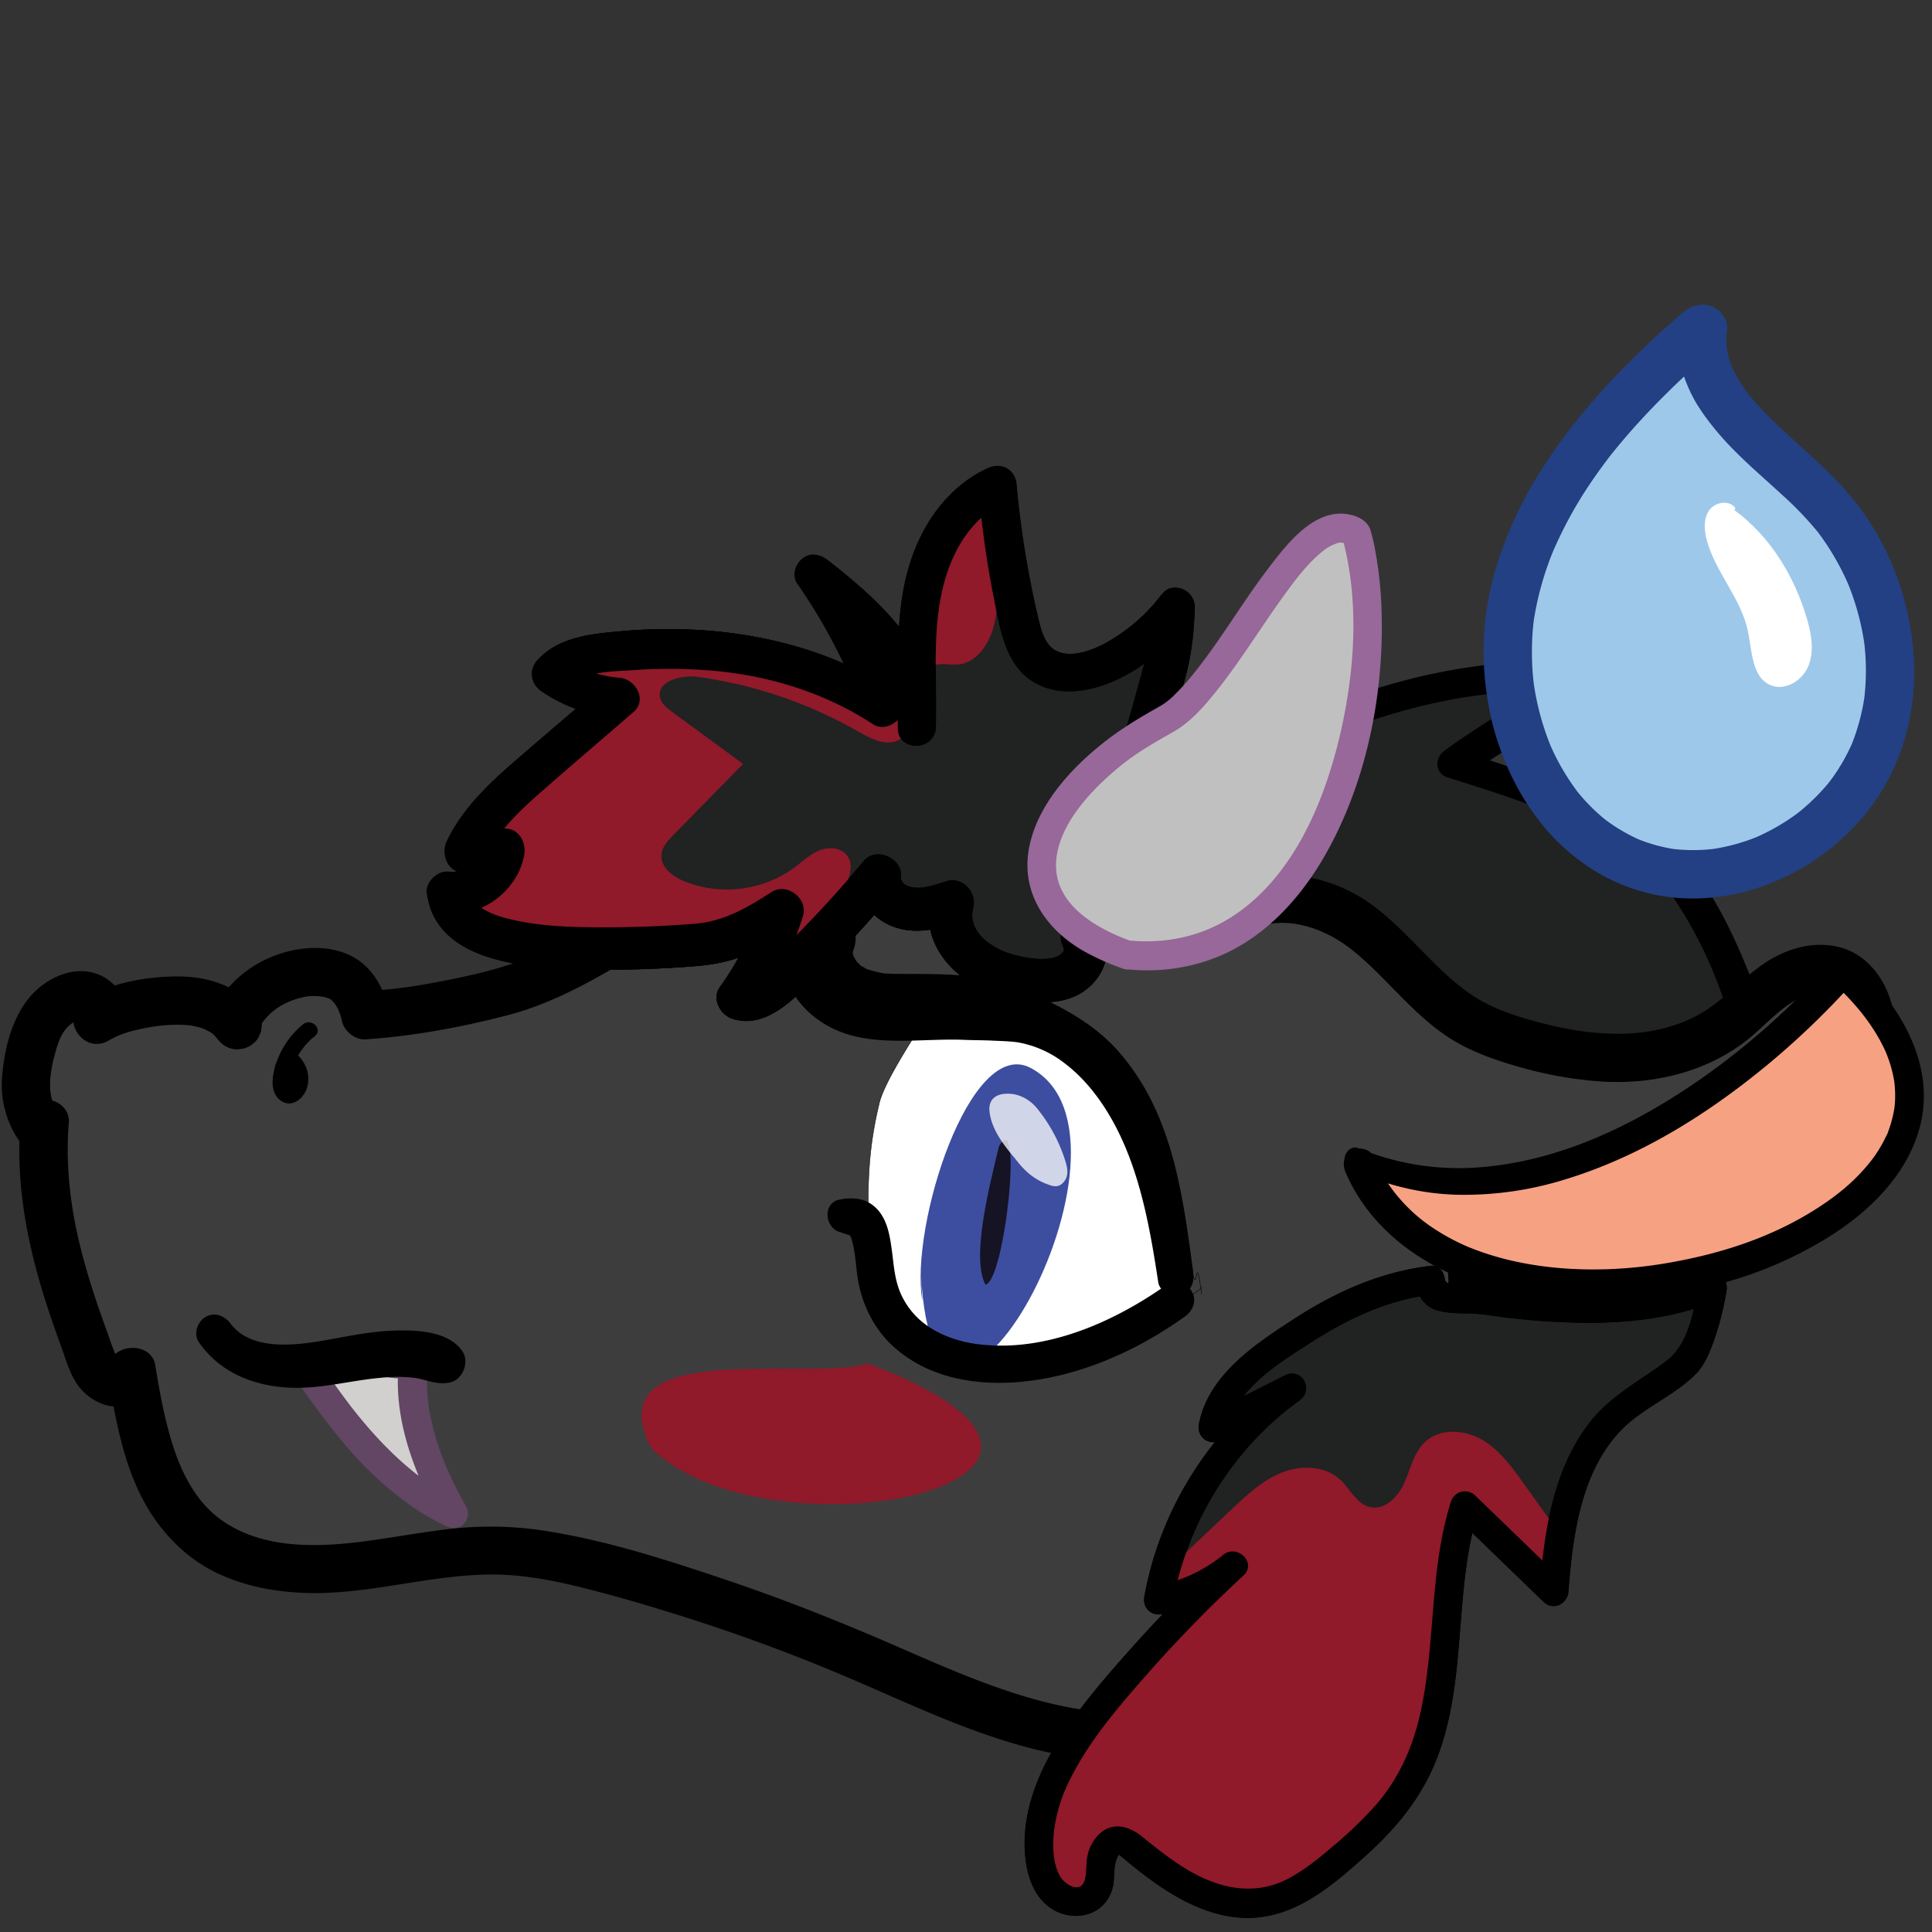
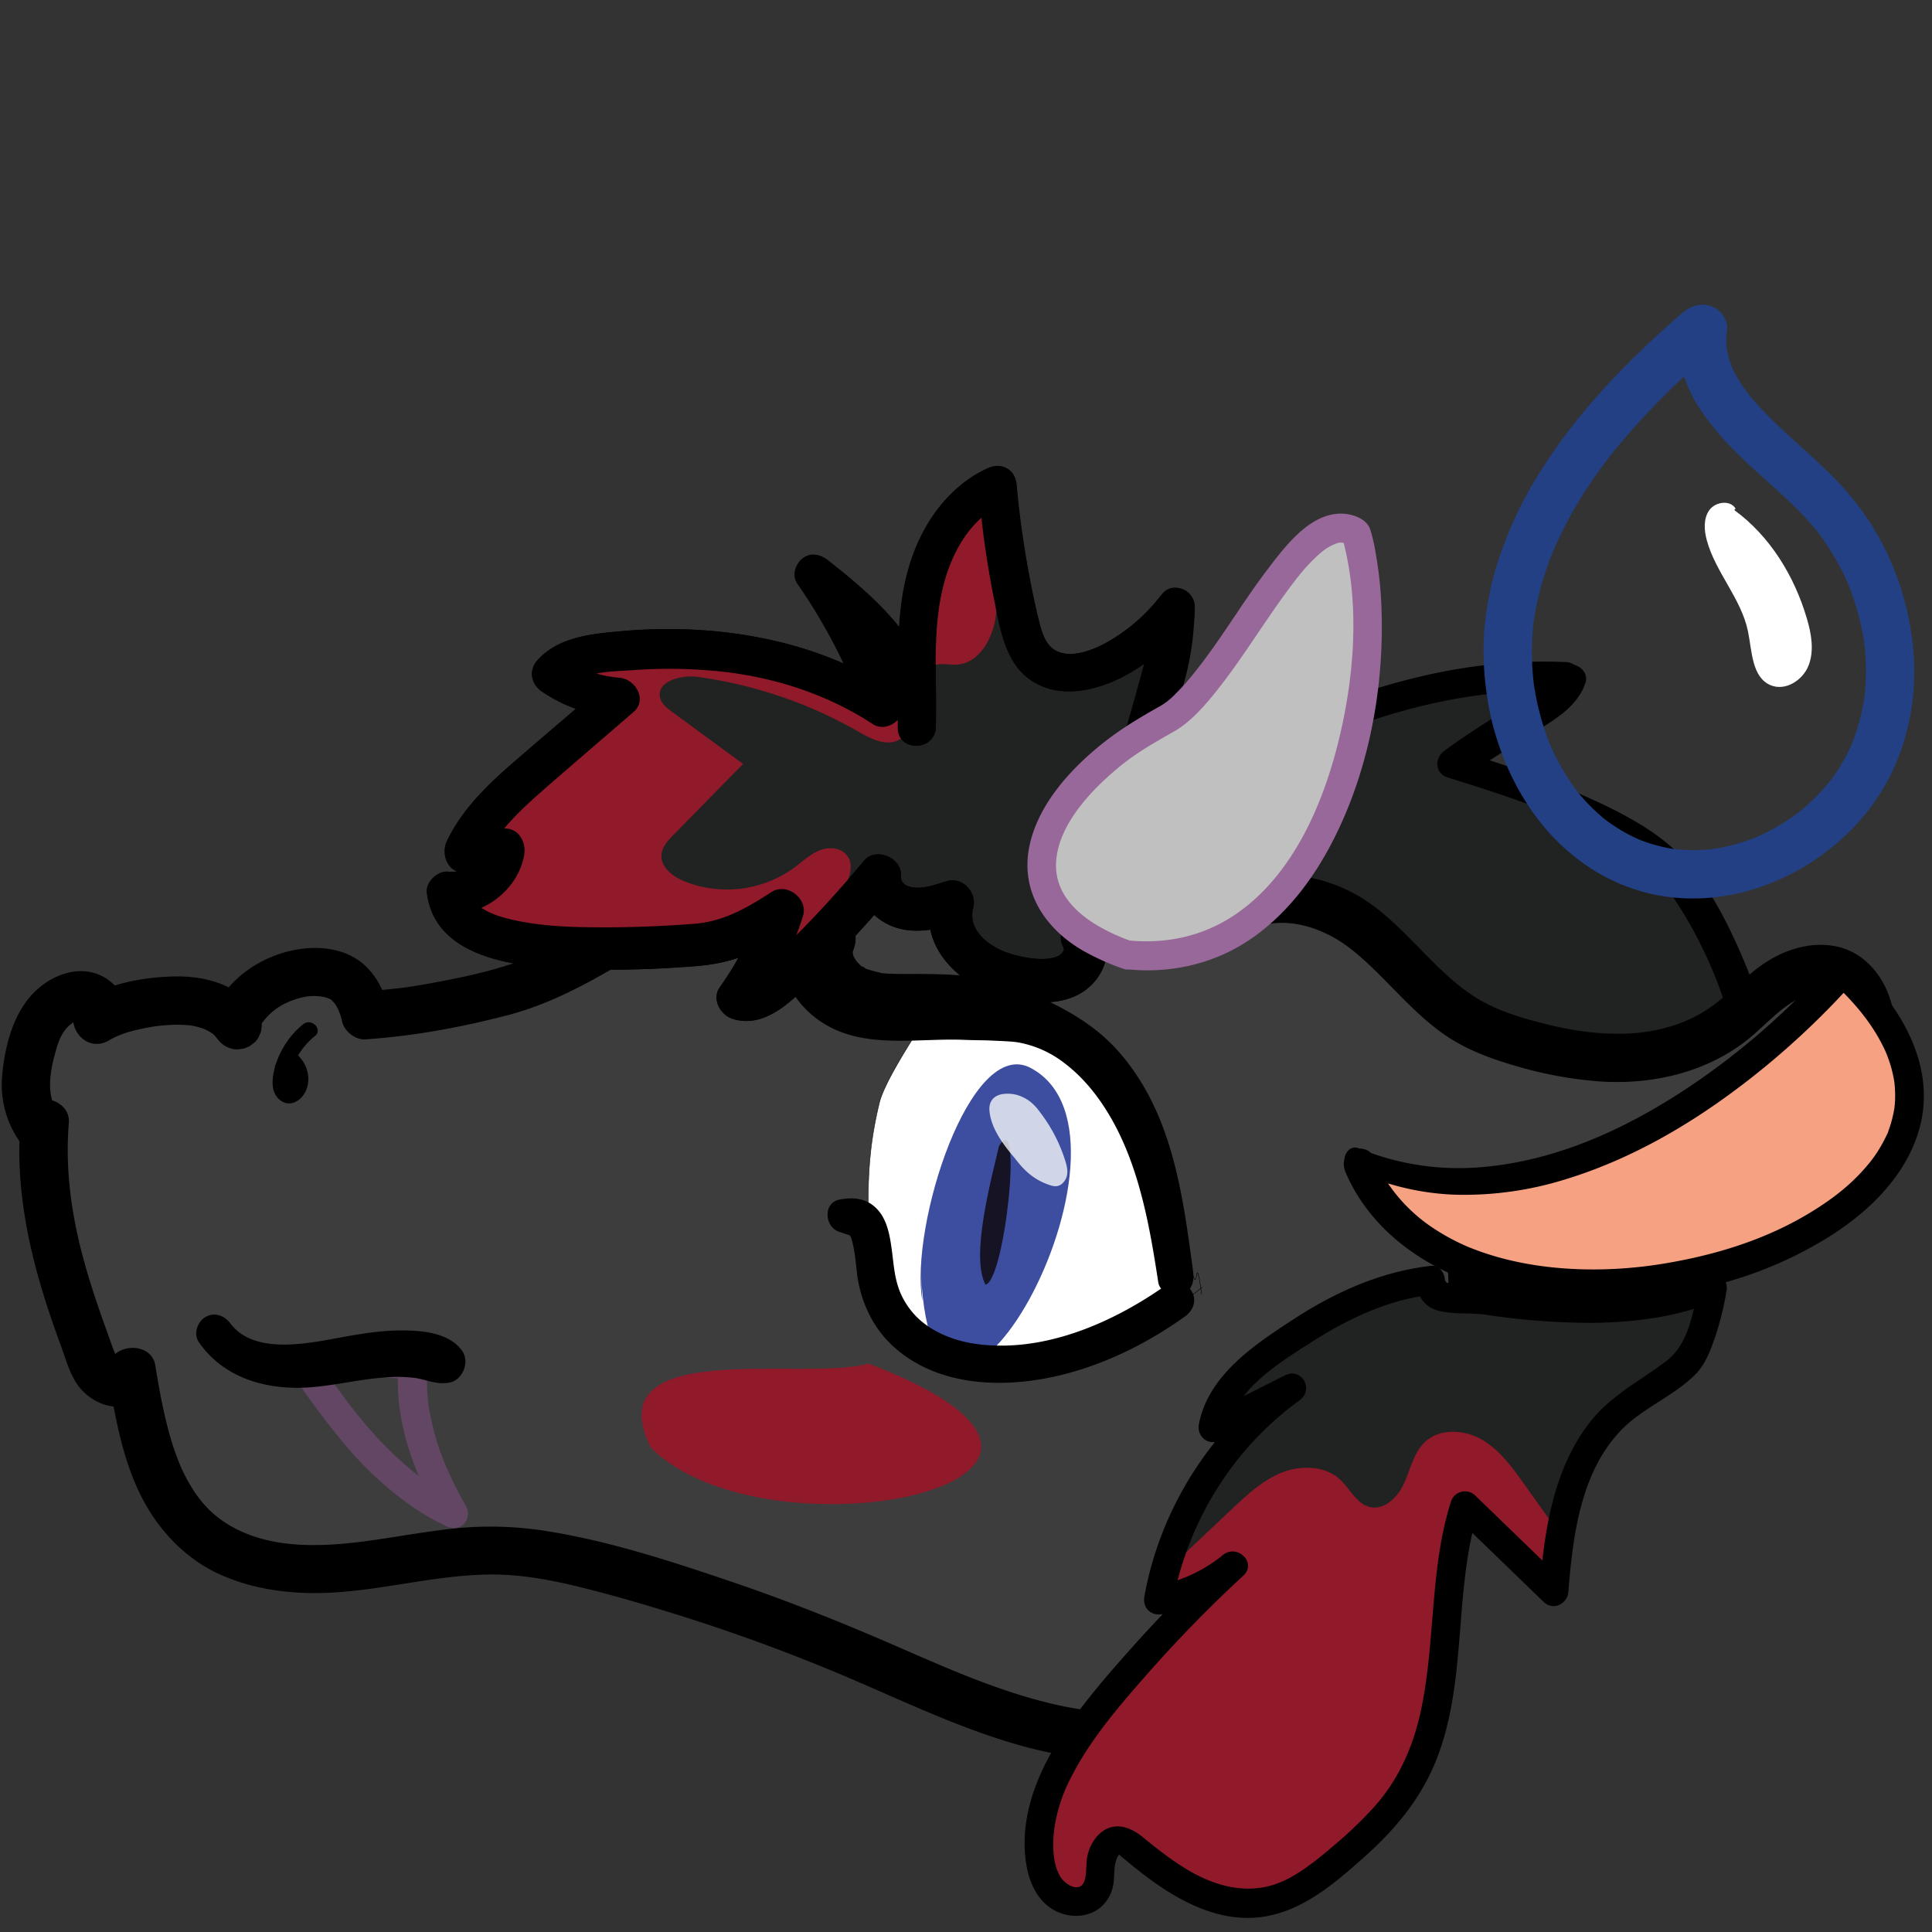
<svg xmlns="http://www.w3.org/2000/svg" viewBox="0 0 1000 1000">
  <rect x="0" y="0" width="1000" height="1000" fill="#333333" stroke="none" />
  <defs>
    <style>.cls-1,.cls-2{fill:none;}.cls-10,.cls-11,.cls-2{stroke:#000;stroke-miterlimit:10;}.cls-10,.cls-2{stroke-width:0.25px;}.cls-3{fill:#212222;}.cls-4{fill:#3d3d3d;}.cls-5{clip-path:url(#clip-path);}.cls-6{fill:#90192a;}.cls-7{fill:#f7a183;}.cls-8{clip-path:url(#clip-path-2);}.cls-9{clip-path:url(#clip-path-3);}.cls-10,.cls-11,.cls-15,.cls-23{fill:#fff;}.cls-11{stroke-width:5px;}.cls-12{fill:#3d4ea0;}.cls-13{opacity:0.82;}.cls-14{fill:#0c0609;}.cls-15{opacity:0.76;}.cls-16{fill:#d1d0cf;}.cls-17{fill:#624663;}.cls-18{clip-path:url(#clip-path-4);}.cls-19{fill:#c1c0c0;}.cls-20{fill:#976899;}.cls-21{fill:#9ec8ea;}.cls-22{fill:#224083;}.cls-24{clip-path:url(#clip-path-5);}</style>
    <clipPath id="clip-path">
      <path class="cls-1" d="M822.08,677.2a362,362,0,0,1-57.19-4.84c-6.07-.24-12.14-.63-18.2-1.22a5,5,0,0,1-4.26-3,4.6,4.6,0,0,1-1.87-5.39C709.13,666.17,682.1,682,655,702.08c-12.63,9.34-24.61,21.52-27.27,37l41.06-20.67A173.31,173.31,0,0,0,599.6,828.26a82.09,82.09,0,0,0,38.72-18.12A680.67,680.67,0,0,0,572,880.54c-19,23.37-37.42,51.21-33.81,81.13.86,7.18,3.29,14.64,8.93,19.18s15.08,4.75,19.39-1.06c3.31-4.47,2.67-10.58,3.35-16.1s4.49-11.86,10-11.13c2.39.32,4.37,1.94,6.21,3.49C605.55,972.39,629,988.92,654,984.64c15-2.56,27.7-12.31,39.33-22.15,13.14-11.13,26-23,35-37.67,26.09-42.53,14.46-98.06,29.81-145.53l46.12,44.57c2.6-33.71,8.38-70.48,33.65-92.94,10.41-9.25,23.36-15.25,33.83-24.43,6.16-5.41,11.87-23.69,14.66-40.52C866.35,674.62,843.78,677.13,822.08,677.2Z" />
    </clipPath>
    <clipPath id="clip-path-2">
      <path class="cls-2" d="M622,669.9c-3.88-28-1.39,9.54-6.38-19s-10.64-52.33-20.59-77C589.59,560.36,561,529.43,553.59,527A203.64,203.64,0,0,0,514,518.34c-13.72-1.57-29.06-.71-39,15.2-4.68,7.53-17.41,27.25-19.85,37.3-6.5,26.75-6,45.38-5.64,74,.44,33.77,71.12,104.68,172.84,21.35" />
    </clipPath>
    <clipPath id="clip-path-3">
      <path class="cls-1" d="M452,665.69C404.64,390,668.33,527,596,726.81c-45.42,44.86-164.6,0-179.4-90" />
    </clipPath>
    <clipPath id="clip-path-4">
      <path class="cls-1" d="M601.47,361.46a139.36,139.36,0,0,0,7.14-47.38,99.44,99.44,0,0,1-32,27.51c-12.42,6.72-29.27,10.14-39.61.53-5.71-5.29-7.92-13.27-9.69-20.85a481.94,481.94,0,0,1-11.06-70.46c-21.59,9.21-34.24,32.41-38.67,55.46s-2.26,46.78-3.09,70.23c.94-16.59-6.26-32.82-16.54-45.87s-23.53-23.4-36.64-33.61A290.45,290.45,0,0,1,457,366c-41.68-27.66-94.58-34.1-144.23-28.07-9.95,1.21-20.71,3.35-27.19,11a67.54,67.54,0,0,0,35,12.27l-43,37c-14.39,12.37-29.22,25.31-37.1,42.59q10.22-.9,20.45-1.16c-2,13.39-15.63,23.94-29.08,22.43,1.33,14.51,17.88,22,32.18,24.81,28.82,5.63,58.5,4.16,87.82,2.66,7.33-.37,14.71-.75,21.81-2.58C385,484,395,477.58,404.84,471.22a161.17,161.17,0,0,1-22.66,45.35c7.11,2.85,14.64-2.59,20.27-7.78a568.26,568.26,0,0,0,52.63-55.42c-1.1,7.95,6.25,15.07,14.11,16.69s15.94-.75,23.62-3.11c-3.05,10.36,1.95,21.89,10.19,28.87s19.14,10,29.87,11.25c7.33.83,15.23.76,21.49-3.15s9.87-12.81,5.85-19" />
    </clipPath>
    <clipPath id="clip-path-5">
      <path class="cls-1" d="M825-338.13A362,362,0,0,1,767.8-343c-6.07-.24-12.14-.63-18.2-1.22a5,5,0,0,1-4.26-3,4.61,4.61,0,0,1-1.87-5.4C712-349.16,685-333.29,657.93-313.25c-12.63,9.34-24.61,21.52-27.26,37l41.05-20.66a173.26,173.26,0,0,0-69.21,109.85,82.2,82.2,0,0,0,38.72-18.13A680.77,680.77,0,0,0,575-134.78c-19,23.36-37.42,51.2-33.81,81.12.86,7.18,3.29,14.64,8.93,19.18s15.08,4.75,19.39-1.06c3.31-4.47,2.67-10.58,3.36-16.1s4.48-11.86,10-11.13c2.39.32,4.37,2,6.21,3.5,19.44,16.33,42.88,32.86,67.91,28.59,15-2.57,27.7-12.32,39.33-22.16,13.14-11.12,26-23,35-37.67,26.09-42.53,14.46-98,29.81-145.53l46.13,44.57c2.59-33.71,8.37-70.48,33.64-92.94,10.41-9.25,23.37-15.25,33.83-24.43,6.16-5.4,11.88-23.69,14.66-40.52C869.26-340.71,846.69-338.19,825-338.13Z" />
    </clipPath>
  </defs>
  <g id="sweatdrop">
    <path class="cls-3" d="M749,638.06c48.19,5.88,95.76-5,143-14.17l1.61-4.45C940.5,572.92,884.75,462.6,858.83,443c-30.66-23.19-68.14-35.1-104.82-46.6,34.23-25.52,54.68-30.29,59.37-44.88-139.1-6.77-258.86,109.3-295.46,120.35L744.61,640.7A3.84,3.84,0,0,1,749,638.06Z" />
    <path d="M749,645.56c43.64,5.13,87.15-3,129.84-11.46,4.83-1,10.5-1.28,15.11-3,3.84-1.41,5.21-4.66,6.34-8.28,1-3.15-2.16,2.28.06.38a23.87,23.87,0,0,0,2.75-3.18A69,69,0,0,0,909,611.7c6.39-11,9.31-23.56,10.08-36.15,1.68-27.25-6.39-54.79-17-79.6-8.34-19.49-19-40.69-34.67-55.46-13.47-12.75-31.78-21.64-48.6-29-20.4-8.91-41.58-15.71-62.79-22.37l1.79,13.71c13.52-10,27.93-18.41,42.12-27.38,8.77-5.55,17.21-11.79,20.69-22,1.65-4.83-2.65-9.28-7.23-9.49-52.84-2.4-104.48,12.38-151.93,34.69-39.09,18.38-74.91,42.23-110.86,66-6.75,4.46-13.52,8.91-20.49,13-2.75,1.62-5.54,3.18-8.4,4.59-.66.33-1.33.64-2,1s-1.76.74-.34.17c-1.13.45-2.27.88-3.44,1.24-6.62,2.05-6.86,9.93-1.79,13.71l77,57.37,121.72,90.67,27.93,20.8c3.07,2.28,8.67.68,10.27-2.69L749,645.56c9.65,0,9.67-15,0-15-4.62,0-8.87,2.05-10.91,6.35l10.27-2.69-77-57.38L549.64,486.18l-27.93-20.81-1.79,13.71c11.32-3.51,21.61-10.63,31.45-17,15.3-9.93,30.35-20.24,45.73-30.05,40.31-25.73,82.86-48.8,129-62.07,28.39-8.16,57.69-12.28,87.25-10.94l-7.23-9.49c-.73,2.13-2.56,4.59-5.55,7.2a89,89,0,0,1-11,7.52c-13.37,8.23-26.72,16.31-39.35,25.67-5.11,3.78-4.77,11.65,1.79,13.71,27.29,8.56,54.84,17.17,80,31a195.53,195.53,0,0,1,17.46,10.79c1.41,1,2.8,2,4.19,3l1.37,1q-1.21-.94-.24-.15c1.09.93,2.14,1.89,3.14,2.9a89.71,89.71,0,0,1,11.86,15,221,221,0,0,1,23.79,47.86c6.53,18.25,11.2,37.62,10.63,57.12-.27,9.3-1.83,18.87-5.79,27.35a49.26,49.26,0,0,1-7.24,11.49c-1.87,2.17-3.81,3.83-4.88,6.58-.55,1.41-1,2.85-1.54,4.27l5.24-5.24c-46.47,9.08-93.37,19.49-141,13.9-4-.48-7.5,3.78-7.5,7.5C741.54,642.51,745,645.08,749,645.56Z" />
    <path class="cls-3" d="M746.29,636.82c48.2,5.89,95.76-5,143-14.16l1.61-4.46c46.89-46.51-8.86-156.84-34.78-176.45-30.66-23.19-68.14-35.1-104.82-46.61,34.23-25.51,54.68-30.28,59.37-44.87C671.53,343.5,551.78,459.56,515.18,470.62L741.87,639.46A3.84,3.84,0,0,1,746.29,636.82Z" />
    <path d="M746.29,644.32c43.64,5.13,87.15-3,129.84-11.45,4.83-1,10.51-1.28,15.12-3,3.84-1.41,5.21-4.67,6.34-8.28,1-3.16-2.16,2.28.06.37a23.17,23.17,0,0,0,2.75-3.17,69,69,0,0,0,5.85-8.34c6.39-11,9.3-23.56,10.08-36.15,1.68-27.25-6.4-54.79-17-79.6-8.33-19.5-19-40.69-34.66-55.47-13.47-12.74-31.78-21.63-48.6-29-20.4-8.91-41.58-15.7-62.79-22.36l1.79,13.71c13.52-10,27.92-18.41,42.11-27.39,8.78-5.55,17.22-11.78,20.7-22,1.65-4.83-2.65-9.28-7.23-9.49-52.84-2.4-104.48,12.38-151.93,34.69-39.09,18.38-74.92,42.23-110.86,66-6.75,4.46-13.52,8.9-20.49,13-2.75,1.61-5.54,3.18-8.4,4.59-.66.33-1.33.63-2,1s-1.75.74-.33.17c-1.14.46-2.28.88-3.44,1.25-6.62,2.05-6.86,9.93-1.79,13.7l77,57.38,121.72,90.66,27.93,20.81c3.06,2.28,8.67.68,10.26-2.69l-2.05,1.07c9.66,0,9.67-15,0-15-4.62,0-8.86,2-10.9,6.36L745.65,633l-77-57.38L546.9,485,519,464.14l-1.8,13.71c11.32-3.51,21.62-10.63,31.46-17,15.3-9.93,30.34-20.24,45.72-30.06,40.32-25.72,82.87-48.79,129-62.06,28.4-8.17,57.7-12.29,87.26-10.94l-7.23-9.5c-.73,2.14-2.57,4.59-5.56,7.2a88.12,88.12,0,0,1-11,7.53c-13.37,8.23-26.72,16.31-39.35,25.67-5.11,3.78-4.77,11.65,1.79,13.71,27.28,8.56,54.84,17.17,80,31a198.13,198.13,0,0,1,17.47,10.8c1.41,1,2.8,2,4.18,3l1.38,1c-.81-.63-.89-.68-.24-.16,1.08.94,2.13,1.9,3.14,2.91a90.16,90.16,0,0,1,11.85,15,221.18,221.18,0,0,1,23.8,47.85c6.52,18.26,11.2,37.63,10.63,57.13-.27,9.3-1.83,18.86-5.79,27.35a49.53,49.53,0,0,1-7.24,11.48c-1.88,2.18-3.81,3.84-4.88,6.59-.55,1.41-1,2.84-1.54,4.26l5.23-5.24c-46.46,9.08-93.37,19.5-141,13.9-4-.47-7.5,3.79-7.5,7.5C738.79,641.27,742.25,643.85,746.29,644.32Z" />
    <path class="cls-4" d="M967.15,523.48c-1.8-7.91-6.41-15.5-13.59-19.3-10.24-5.42-23.13-2-32.83,4.38s-17.44,15.28-26.8,22.12c-14.77,10.8-33.16,16-51.45,16.78s-36.54-2.58-54.13-7.63c-10.19-2.92-20.3-6.45-29.41-11.87-24.33-14.5-39.62-41.32-64.51-54.82-13.36-7.24-29.37-10.15-44-6.26a48.08,48.08,0,0,0-20.51,11.46c-31.46-11.59-64.67-18.13-97.74-24-46.5-8.28-94.69-15.36-140.54-4.07-46.86,11.54-84,50.72-130.76,62.86-34.23,8.9-52.22,11.11-71.66,12.4a.65.65,0,0,0,0-.13c-1.91-7.51-5.38-15.24-12.1-19.09a25.78,25.78,0,0,0-10.27-2.94c-18.38-1.82-37.35,8.87-45.32,25.53-11.93-13.72-34.2-12.1-52.44-8.22-6.61,1.41-13.25,3.54-19,7.07l2.44-4.84c-.75-4-4.61-7-8.67-7.6s-8.18.78-11.71,2.87a30.11,30.11,0,0,0-9.71,9.28c-2.82,4.28-4.49,9.2-5.86,14.13-2,7.3-3.46,14.86-3,22.42s2.81,15.19,7.72,21l1.87-3.7c-3.81,44.23,10.45,85.81,25.4,125.1A15.56,15.56,0,0,0,58,715.22c4.2,1.39,9.83-.88,10.3-5.28C73.38,741,80.08,775,104.61,794.8c20.53,16.55,49.07,19,75.32,16.49s52.17-9.37,78.53-8.72c19.31.47,38.28,5,56.92,10a976.45,976.45,0,0,1,130,45c45.84,19.58,92.47,43.16,142.29,41.41S684.22,869,714.74,829.62s45.94-89,50.44-138.6l-2.7,1c.25-12.5.08-25.15-.75-37.74,32.72,5.78,65.77,13.91,97.88,6.43,23.84-5.55,44.9-19.31,64.43-34.06,7.75-5.86,15.45-12,21.4-19.68s10-16.74,13.28-26a183.72,183.72,0,0,0,8.34-33.31C968.28,539.66,969,531.4,967.15,523.48ZM122.3,529.91l.69.76h-.09C122.71,530.42,122.5,530.17,122.3,529.91Z" />
    <path d="M979.2,520.16c-3.47-13.9-13.37-26.75-27.87-30.09s-29.37,1.88-41,10.57c-10.54,7.89-19.31,18-30.89,24.44-10.8,6-23.36,9.1-35.39,9.8-14.76.86-29.29-1.18-43.58-4.73C787.88,527,775.14,523.32,764,516.4c-19.61-12.16-34.22-33.58-53.46-47.77-26.69-19.69-64.11-22.35-89.51.87l12.16-3.21c-31.62-11.55-64.68-18.14-97.74-24-34.14-6.08-68.9-11.69-103.69-10.12-16.76.76-33.88,2.94-50,7.83-13.88,4.22-27.12,10.55-39.77,17.59-23.9,13.31-47.36,30.57-72.45,39.7-15.16,5.52-31.41,8.86-47.25,11.76q-4.86.9-9.74,1.63c-.77.12-4.94.69-2.34.35-1.45.19-2.91.37-4.36.53-5.56.64-11.14,1.1-16.72,1.47l12.05,9.18C199,513,194.41,503.86,186.84,498c-8.31-6.46-19.45-8.17-29.73-7-19.49,2.25-37.59,13.78-46.46,31.56L130.28,520c-10.18-11.17-25.52-14.91-40.16-14.59-15.62.34-32.82,3.47-46.38,11.49L60.84,534c1.74-3.46,4.14-7.17,4.14-11.15,0-7.54-5.76-14.43-12.21-17.65-13.35-6.66-29.18.74-37.9,11.53S2.47,542.39,1.18,556.14a51.31,51.31,0,0,0,11.19,37.64c4.91,6.1,16.27,4.14,19.64-2.53l1.86-3.7-23.29-6.31C8,613,14.31,644.7,24,674.83c2.37,7.39,4.95,14.72,7.62,22s4.8,15.73,10,21.82c4.81,5.67,12.19,9.61,19.72,9.44,8.66-.19,17.21-6.13,19-14.84H56.25c4.24,25.88,9.39,53.69,25.44,75.2,8.78,11.76,19.82,21.17,33.35,27,13.74,6,28.46,8.59,43.39,9.06,32.17,1,63.35-9.33,95.44-9.54,16.21-.11,32,2.91,47.67,6.83s31.49,8.49,47,13.34A950.23,950.23,0,0,1,440.64,869c29,12.44,57.74,26.19,88.25,34.65,29.9,8.3,61.16,10.64,91.5,3.24,27.57-6.72,52.9-20.7,74.6-38.8,45.62-38.06,71-95.76,79.79-153.56q1.8-11.71,2.9-23.52c.72-7.75-8.62-14.66-15.82-12l-2.7,1L775,692c.23-12.59,0-25.17-.75-37.74l-15.83,12c21.32,3.79,42.63,8.45,64.31,9.63a136.37,136.37,0,0,0,61.71-10.51c17.09-7.31,32.48-17.78,47.22-29,7.71-5.87,15.45-11.85,21.63-19.38,6.64-8.08,11.32-17,15.2-26.64a176.73,176.73,0,0,0,9.41-32.27c2.44-12.66,4-25.24,1.32-38-1.35-6.61-9.17-10.43-15.37-8.73-6.88,1.89-10.1,8.74-8.73,15.38,1.6,7.79.29,16.08-1.16,23.8a182.37,182.37,0,0,1-7.28,27.07c-2.69,7.61-6.08,15.23-11,21.67C931.05,605.3,925,610.28,919,614.84c-13.12,10.12-27,19.64-42,26.69-15.38,7.21-32,10-48.86,9.62-21.31-.48-42.18-5.23-63.09-8.95-7.43-1.32-16.38,3.29-15.82,12.06.8,12.57,1,25.15.75,37.74-.14,7.63,8.17,14.82,15.82,12l2.71-1L752.68,691c-5,53.6-23.86,109-62.62,147.75C672.57,856.26,651,870.6,628,878.59c-25.62,8.91-51.43,10.11-78.38,4.41-29.13-6.15-56.51-18.23-83.67-30.08-29.27-12.78-58.88-24.66-89.15-34.85C347,808,316.24,798,285.15,792.85A184.18,184.18,0,0,0,236.48,791c-15.9,1.58-31.58,4.64-47.41,6.73-25.71,3.41-53.87,4.08-75.13-11.45-9-6.6-15-15.54-19.92-26.1a128.81,128.81,0,0,1-5.92-16.52c-1.75-6.09-3.18-12.26-4.43-18.47s-2.3-12.37-3.31-18.58c-2-12.21-21.65-11.64-24.11,0,.35-1.68,2.73-2.77,3.94-3.51-1.42.87-.49.48.56,0s1.27.74-.06-.46c1.21,1.09-1-1.77-.23-.27-1.93-3.68-3.67-9.29-5.32-13.83-4.24-11.64-8.21-23.39-11.52-35.34-6.53-23.57-10-47.53-8-72,1-12.29-17.84-17.14-23.3-6.31l-1.86,3.7,19.63-2.53C27.7,573.17,26.23,567.64,26,564c-.44-6.82,1-13.39,2.83-19.92,1.61-5.63,3.38-10.41,7.86-14a17.35,17.35,0,0,1,4.25-2.36c2.48-.78.09.63-.5-1.51l1.26-9.63-2.44,4.83c-5.43,10.78,5.83,23.77,17.1,17.11,5.39-3.19,11.17-4.83,17.28-6.09,2.68-.55,5.37-1.06,8.08-1.42-1.82.25,1.85-.18,2.19-.21,1.61-.15,3.23-.26,4.84-.32a69.75,69.75,0,0,1,8.18.13c.66,0,1.33.11,2,.18q-1.38-.18-.06,0c1.28.23,2.54.51,3.79.84.52.14,3.46,1.08,2.72.79s2,1,2.46,1.26c2.8,1.61,2.36,1.35,4.77,4,5.19,5.69,16.12,4.5,19.63-2.53,5.43-10.87,13.77-16.69,25.49-19.19,3.09-.66,10.61-.82,14.15,1.81-1.18-.88,1.43,1.6,1.45,1.62-.59-.75-.45-.49.42.76.48.78.92,1.58,1.33,2.4a30.83,30.83,0,0,1,2,6.25c1.21,5,6.77,9.53,12.06,9.17,24.82-1.67,49.1-6.17,73.17-12.38,27.9-7.2,52.2-22.6,76.62-37.32,11.68-7,24.15-14.34,36.33-19.49a152.65,152.65,0,0,1,42.09-10.57c33-3.59,66.28.42,98.87,5.94,37.24,6.31,74.71,13.22,110.29,26.22,4.24,1.54,9-.37,12.17-3.22,17.36-15.87,42.4-9.82,59.79,3.47,17.2,13.15,31.48,33.1,50.43,45.76,10.91,7.29,23.55,11.87,36.1,15.48a207.25,207.25,0,0,0,42.84,7.87c27,1.84,54.69-4.4,76.23-21.23,9.86-7.71,19.21-19.47,31-23.23,10.74-3.44,17.32.73,20,11.51C959,542.41,983.11,535.8,979.2,520.16Z" />
    <path d="M113.46,538.75l.6.67.09.09L123,518.17h-.09l10.79,6.19-.14-.19-2-2.62-.07-.1-.31-.39a9.29,9.29,0,0,0-4-2.58,11.3,11.3,0,0,0-9.64,0,9.29,9.29,0,0,0-4,2.58l-1.95,2.53a12.5,12.5,0,0,0-1.71,6.31l.45,3.33a12.46,12.46,0,0,0,3.21,5.51l.45.57-2-2.53.15.2a12.5,12.5,0,0,0,10.79,6.19H123l3.32-.45,3-1.26,2.53-2a9.38,9.38,0,0,0,2.58-4,6.17,6.17,0,0,0,.85-3.16,6.24,6.24,0,0,0,0-3.32,6.1,6.1,0,0,0-.85-3.15,9.41,9.41,0,0,0-2.58-4l-.61-.66-.08-.1a9.29,9.29,0,0,0-4-2.58,11.3,11.3,0,0,0-9.64,0,9.29,9.29,0,0,0-4,2.58l-1.95,2.53a12.5,12.5,0,0,0-1.71,6.31l.45,3.33A12.46,12.46,0,0,0,113.46,538.75Z" />
    <path class="cls-3" d="M822.08,677.2a362,362,0,0,1-57.19-4.84c-6.07-.24-12.14-.63-18.2-1.22a5,5,0,0,1-4.26-3,4.6,4.6,0,0,1-1.87-5.39C709.13,666.17,682.1,682,655,702.08c-12.63,9.34-24.61,21.52-27.27,37l41.06-20.67A173.31,173.31,0,0,0,599.6,828.26a82.09,82.09,0,0,0,38.72-18.12A680.67,680.67,0,0,0,572,880.54c-19,23.37-37.42,51.21-33.81,81.13.86,7.18,3.29,14.64,8.93,19.18s15.08,4.75,19.39-1.06c3.31-4.47,2.67-10.58,3.35-16.1s4.49-11.86,10-11.13c2.39.32,4.37,1.94,6.21,3.49C605.55,972.39,629,988.92,654,984.64c15-2.56,27.7-12.31,39.33-22.15,13.14-11.13,26-23,35-37.67,26.09-42.53,14.46-98.06,29.81-145.53l46.12,44.57c2.6-33.71,8.38-70.48,33.65-92.94,10.41-9.25,23.36-15.25,33.83-24.43,6.16-5.41,11.87-23.69,14.66-40.52C866.35,674.62,843.78,677.13,822.08,677.2Z" />
-     <path d="M822.08,669.7A342.6,342.6,0,0,1,782,667.23c-6.29-.75-12.58-2.05-18.9-2.45-3.34-.21-6.68-.35-10-.6-1.28-.09-3.41.08-4.55-.37l.4.5c-1.19-2.15-1.56-2-1.12.38.69-4.22-1.9-10.12-7.23-9.49-25.9,3-49.44,13.56-71.15,27.7-20.1,13.09-44,28.88-48.89,54.19-1.26,6.53,5,11.51,11,8.47l41.06-20.67L665,711.94c-37.75,27.2-64.4,68.42-72.66,114.33-1.06,5.86,3.34,10.31,9.22,9.23a92.08,92.08,0,0,0,42-20.06L633,804.83q-25.29,23.38-48.2,49.14c-14.22,16-28.62,32.63-39.48,51.2C535,922.79,528.1,943.05,531,963.66c1.29,9.19,4.93,18.63,12.9,24,7.19,4.89,17.5,5.56,24.72.37a19.28,19.28,0,0,0,7.28-11c1.18-4.54.41-9.53,1.78-14,.34-1.11,1.16-3,1.91-3.29-1.18.5-1-.57.45.9.58.6,1.5,1.24,2.08,1.73,4.26,3.52,8.59,7,13,10.25,16.39,12.06,36.25,22.25,57.2,19.7,21.47-2.62,38.58-17.51,54.12-31.39s28.7-29.58,36.61-49.07c16.88-41.56,8.9-88.23,22.33-130.66l-12.53,3.31L799,829.16c4.93,4.76,12.31,1.05,12.8-5.3,2.24-28.5,6.2-61.09,26.63-82.92,11.37-12.16,27.7-18,39.29-29.75,4.75-4.83,7.39-11.68,9.62-17.93a151.79,151.79,0,0,0,6.33-25.3c.83-4.86-3.38-11.69-9.23-9.23-19.81,8.35-41,10.84-62.36,11-9.65,0-9.67,15,0,15,22.53-.14,45.43-2.69,66.35-11.5L879.2,664c-2.33,13.69-4.87,31.48-16.62,40.4-13.75,10.43-28.86,17.88-39.69,31.79-19.29,24.78-23.71,57.31-26.09,87.7l12.81-5.3L763.48,774A7.59,7.59,0,0,0,751,777.29c-11.19,35.34-7.84,72.91-15.7,108.83-3.94,18-11.21,34.57-23.47,48.51A209.93,209.93,0,0,1,690.67,955c-7.28,6.24-14.7,12.39-23.16,17-17.64,9.59-35.89,5.77-52.52-4-8.43-5-16-11-23.58-17.18-7.2-5.89-16-8.27-23.21-.76a22.4,22.4,0,0,0-5.31,10.42c-.92,4.14-.27,8.63-1.46,12.69-2.12,7.24-10.32,2.3-12.78-2.06-4-7.14-3.93-16.87-2.92-24.77a82,82,0,0,1,8.51-26.1c10-19.81,24.78-36.94,39.34-53.5a691.25,691.25,0,0,1,50-51.23c7.19-6.65-3.3-16.66-10.61-10.61A77,77,0,0,1,597.61,821l9.22,9.23c7.55-41.93,31.1-80.39,65.77-105.37,7.76-5.59,1.17-17.35-7.57-12.95L624,732.6l11,8.47c4.19-21.76,26.19-35.08,43.45-46.16,18.89-12.13,39.59-22.06,62.12-24.71l-7.23-9.5c-1.18,7.22,2.52,14.94,9.89,17.33,7.84,2.54,17.23,1.24,25.36,2.42a372.94,372.94,0,0,0,53.5,4.25C831.73,684.7,831.74,669.7,822.08,669.7Z" />
    <g class="cls-5">
      <path class="cls-6" d="M809.72,797.32l-21-29.42c-6.14-8.61-12.56-17.49-21.72-22.77s-21.89-6-29.55,1.34c-5.72,5.45-7.34,13.79-10.55,21s-10.15,14.38-17.84,12.57c-6.89-1.63-10.17-9.32-15.34-14.15-7.84-7.32-20.29-7.67-30.25-3.7s-18,11.49-25.82,18.85L597.57,818.9c-22,20.78-44.45,42.05-58.82,68.71s-19.56,60.13-5.93,87.17c12.33,24.48,37.63,39.68,63.07,49.86,36.86,14.73,78.67,21.56,116.24,8.77,18-6.12,34.17-16.43,49.94-27,18.87-12.64,38.34-26.93,46.92-48,4.54-11.14,5.64-23.32,6.69-35.3,4.18-47.63,8-97.48-10.58-141.52" />
    </g>
    <path d="M822.08,669.7A342.6,342.6,0,0,1,782,667.23c-6.29-.75-12.58-2.05-18.9-2.45-3.34-.21-6.68-.35-10-.6-1.28-.09-3.41.08-4.55-.37l.4.5c-1.19-2.15-1.56-2-1.12.38.69-4.22-1.9-10.12-7.23-9.49-25.9,3-49.44,13.56-71.15,27.7-20.1,13.09-44,28.88-48.89,54.19-1.26,6.53,5,11.51,11,8.47l41.06-20.67L665,711.94c-37.75,27.2-64.4,68.42-72.66,114.33-1.06,5.86,3.34,10.31,9.22,9.23a92.08,92.08,0,0,0,42-20.06L633,804.83q-25.29,23.38-48.2,49.14c-14.22,16-28.62,32.63-39.48,51.2C535,922.79,528.1,943.05,531,963.66c1.29,9.19,4.93,18.63,12.9,24,7.19,4.89,17.5,5.56,24.72.37a19.28,19.28,0,0,0,7.28-11c1.18-4.54.41-9.53,1.78-14,.34-1.11,1.16-3,1.91-3.29-1.18.5-1-.57.45.9.58.6,1.5,1.24,2.08,1.73,4.26,3.52,8.59,7,13,10.25,16.39,12.06,36.25,22.25,57.2,19.7,21.47-2.62,38.58-17.51,54.12-31.39s28.7-29.58,36.61-49.07c16.88-41.56,8.9-88.23,22.33-130.66l-12.53,3.31L799,829.16c4.93,4.76,12.31,1.05,12.8-5.3,2.24-28.5,6.2-61.09,26.63-82.92,11.37-12.16,27.7-18,39.29-29.75,4.75-4.83,7.39-11.68,9.62-17.93a151.79,151.79,0,0,0,6.33-25.3c.83-4.86-3.38-11.69-9.23-9.23-19.81,8.35-41,10.84-62.36,11-9.65,0-9.67,15,0,15,22.53-.14,45.43-2.69,66.35-11.5L879.2,664c-2.33,13.69-4.87,31.48-16.62,40.4-13.75,10.43-28.86,17.88-39.69,31.79-19.29,24.78-23.71,57.31-26.09,87.7l12.81-5.3L763.48,774A7.59,7.59,0,0,0,751,777.29c-11.19,35.34-7.84,72.91-15.7,108.83-3.94,18-11.21,34.57-23.47,48.51A209.93,209.93,0,0,1,690.67,955c-7.28,6.24-14.7,12.39-23.16,17-17.64,9.59-35.89,5.77-52.52-4-8.43-5-16-11-23.58-17.18-7.2-5.89-16-8.27-23.21-.76a22.4,22.4,0,0,0-5.31,10.42c-.92,4.14-.27,8.63-1.46,12.69-2.12,7.24-10.32,2.3-12.78-2.06-4-7.14-3.93-16.87-2.92-24.77a82,82,0,0,1,8.51-26.1c10-19.81,24.78-36.94,39.34-53.5a691.25,691.25,0,0,1,50-51.23c7.19-6.65-3.3-16.66-10.61-10.61A77,77,0,0,1,597.61,821l9.22,9.23c7.55-41.93,31.1-80.39,65.77-105.37,7.76-5.59,1.17-17.35-7.57-12.95L624,732.6l11,8.47c4.19-21.76,26.19-35.08,43.45-46.16,18.89-12.13,39.59-22.06,62.12-24.71l-7.23-9.5c-1.18,7.22,2.52,14.94,9.89,17.33,7.84,2.54,17.23,1.24,25.36,2.42a372.94,372.94,0,0,0,53.5,4.25C831.73,684.7,831.74,669.7,822.08,669.7Z" />
    <path class="cls-7" d="M701.62,599.93c90.06,40,193.38-31,252.32-96.84,141.17,130.56-193,233.26-250.25,99.63" />
    <path d="M698.68,605c17.7,8.11,35.93,12.85,55.45,13.4a175.93,175.93,0,0,0,56.39-8.06c37.73-11.56,71.89-32.73,102.28-57.54a416,416,0,0,0,46.44-44.36h-10.6c11.2,10.42,20.81,21.6,27.21,35.58a72.91,72.91,0,0,1,2.79,7.69,66.93,66.93,0,0,1,1.86,8.28c.24,1.49-.07-.87.07.62.08.75.15,1.51.21,2.27.09,1.39.14,2.78.14,4.17s0,2.54-.14,3.8c0,.63-.1,1.26-.16,1.89-.17,2.07.06,0-.14,1.11a63.69,63.69,0,0,1-1.74,7.62c-.39,1.3-.83,2.59-1.3,3.87a11.12,11.12,0,0,1-1.09,2.58,79,79,0,0,1-4,7.34c-.69,1.11-1.42,2.21-2.17,3.29L969,600.12l-.6.8c-.85,1.14.31-.37-.24.31-8,10-16.72,17.07-26.57,23.51-24.11,15.73-51.28,24.44-80.07,29.25-27.56,4.59-58.58,4.44-85.91-3.22-3.27-.92-6.51-1.94-9.71-3.09-1.64-.58-3.27-1.21-4.89-1.85a9.91,9.91,0,0,1-1-.39c-.85-.36-1.7-.74-2.54-1.12a113.15,113.15,0,0,1-17.62-10,84.76,84.76,0,0,1-24.45-26.58,95.82,95.82,0,0,1-4.63-9.23c-1.79-4.08-7.76-5-11.29-3-4.23,2.48-4.72,7.18-3,11.29,11.84,27.64,36.48,46.43,64.19,56.5,29.37,10.67,62.08,12.19,92.88,8.35a253.6,253.6,0,0,0,47.7-10.4,206.2,206.2,0,0,0,42-19c22.17-13.17,43.15-32.53,50.25-58.16,7.88-28.46-5.66-55.94-24.6-76.68-3.09-3.39-6.35-6.61-9.71-9.74-2.84-2.64-7.81-3.1-10.6,0-24.43,27.18-52.29,51.36-83.32,70.73S799.81,602.17,763,604.39a135.87,135.87,0,0,1-59.83-10.06c-6-2.51-10.46,7.88-4.48,10.62Z" />
    <path class="cls-6" d="M449.48,705.74c-31.22,9.64-141.31-14.44-112.69,43.42,60,60.91,272.38,17.59,112.69-43.42" />
    <g id="Eye_2_-_Clip" data-name="Eye 2 - Clip">
      <g class="cls-8">
        <g class="cls-9">
          <path class="cls-10" d="M452,665.69C404.64,390,668.33,527,596,726.81c-45.42,44.86-131.12,22.86-145.92-67.2" />
          <path class="cls-11" d="M447.45,661.11C400,385.41,668.33,527,596,726.81c-45.42,44.86-131.12,22.86-145.92-67.2" />
          <path class="cls-12" d="M477.4,673.37c-6.64-38.79,24.81-137.42,56.18-120.55,67.31,36-50.38,247.51-56.86,106.39" />
          <g class="cls-13">
            <path class="cls-14" d="M517.08,593.21c-4.13,17.62-14.79,57.23-7,71.72,10-1.86,19.64-92.85,7-71.72" />
          </g>
        </g>
      </g>
-       <path class="cls-2" d="M622,669.9c-3.88-28-1.39,9.54-6.38-19s-10.64-52.33-20.59-77C589.59,560.36,561,529.43,553.59,527A203.64,203.64,0,0,0,514,518.34c-13.72-1.57-29.06-.71-39,15.2-4.68,7.53-17.41,27.25-19.85,37.3-6.5,26.75-6,45.38-5.64,74,.44,33.77,71.12,104.68,172.84,21.35" />
+       <path class="cls-2" d="M622,669.9c-3.88-28-1.39,9.54-6.38-19C589.59,560.36,561,529.43,553.59,527A203.64,203.64,0,0,0,514,518.34c-13.72-1.57-29.06-.71-39,15.2-4.68,7.53-17.41,27.25-19.85,37.3-6.5,26.75-6,45.38-5.64,74,.44,33.77,71.12,104.68,172.84,21.35" />
    </g>
    <path class="cls-15" d="M531.83,606.79c-9.29-10.11-18.8-20.64-19.71-32.06-.25-3.17.88-7,5.94-8.28a17.9,17.9,0,0,1,11.17,1.35c4.39,2,7,5,9.19,8a81,81,0,0,1,13.15,25.64c1.09,3.7,1.75,7.76-1.58,11a5.24,5.24,0,0,1-3.31,1.55,8.36,8.36,0,0,1-3-.49c-10-3.15-15.1-9.58-19.59-15.58" />
    <path d="M156.88,530.17a44,44,0,0,0-13.7,19.5c-2.1,5.94-4.07,15.33,1.89,19.83s12.48-1.07,14-7c1.81-7-1.27-13.76-6.82-18-1.69-1.32-4.15-.49-5.59.72-6.56,5.51-5.29,13.84-2.76,21.07,1.2,3.4,5.53,5,8.27,2.18a16,16,0,0,0,3.05-18.6c-2-4.35-7.89-2.45-9.26,1.21a21.84,21.84,0,0,0-.8,2.36c-1.09,3.59,3,6.11,6,4.59a25,25,0,0,0,2.28-1.23l-7.45-3c1.18,2.79,1.43,5.31-.78,7.7l8.27,2.19c-1.4-3.71-3.72-8.69-.26-11.92l-5.59.72a7.56,7.56,0,0,1,3,8.39c-.86,2.77-.81.81-.77-.54a22.61,22.61,0,0,1,.83-5.29A35.72,35.72,0,0,1,163,536.27c4.3-3.52-1.83-9.58-6.1-6.1Z" />
    <path class="cls-3" d="M601.47,361.46a139.36,139.36,0,0,0,7.14-47.38,99.44,99.44,0,0,1-32,27.51c-12.42,6.72-29.27,10.14-39.61.53-5.71-5.29-7.92-13.27-9.69-20.85a481.94,481.94,0,0,1-11.06-70.46c-21.59,9.21-34.24,32.41-38.67,55.46s-2.26,46.78-3.09,70.23c.94-16.59-6.26-32.82-16.54-45.87s-23.53-23.4-36.64-33.61A290.45,290.45,0,0,1,457,366c-41.68-27.66-94.58-34.1-144.23-28.07-9.95,1.21-20.71,3.35-27.19,11a67.54,67.54,0,0,0,35,12.27l-43,37c-14.39,12.37-29.22,25.31-37.1,42.59q10.22-.9,20.45-1.16c-2,13.39-15.63,23.94-29.08,22.43,1.33,14.51,17.88,22,32.18,24.81,28.82,5.63,58.5,4.16,87.82,2.66,7.33-.37,14.71-.75,21.81-2.58C385,484,395,477.58,404.84,471.22a161.17,161.17,0,0,1-22.66,45.35c7.11,2.85,14.64-2.59,20.27-7.78a568.26,568.26,0,0,0,52.63-55.42c-1.1,7.95,6.25,15.07,14.11,16.69s15.94-.75,23.62-3.11c-3.05,10.36,1.95,21.89,10.19,28.87s19.14,10,29.87,11.25c7.33.83,15.23.76,21.49-3.15s9.87-12.81,5.85-19" />
    <path d="M609.49,363.67a143.68,143.68,0,0,0,8.79-49.59c-.06-7.6-11.1-13.77-16.51-6.84a94.91,94.91,0,0,1-30,25.9c-7.59,4.05-20.08,8.46-27.65,2.14-4.27-3.57-5.6-10-6.86-15.1-1.8-7.38-3.32-14.83-4.71-22.29q-4.38-23.4-6.5-47.08c-.68-7.74-7.61-11.51-14.59-8.37-21.43,9.65-34.92,29.64-41.28,51.8-7.66,26.67-4.53,54.92-5.39,82.26-.39,12.62,19.09,12.58,19.59,0,1.51-38.18-28.54-65-56-86.46-3.88-3-8.81-4.09-13-.78-3.6,2.86-5.39,8.63-2.55,12.74a286.68,286.68,0,0,1,34.46,66.68l14.77-11.36c-27.36-18-59.15-27.39-91.58-30.55a262.62,262.62,0,0,0-47.75-.14c-15.56,1.33-33.25,2.7-44.45,15-4.71,5.18-3.52,12.31,2.09,16.18a80.06,80.06,0,0,0,40.22,13.72l-7.31-17.66c-15.8,13.56-31.68,27-47.4,40.69-13.49,11.72-26.7,24.56-34.49,40.91-3.12,6.54.45,16.51,9.07,15.82q10.22-.82,20.45-1.07l-10.22-13.42a17.18,17.18,0,0,1-18.86,14.48c-5.33-.46-11.43,5.33-10.78,10.77,4.38,36.55,52.69,38.89,80.94,39.69a559.34,559.34,0,0,0,57.17-1.62c9.88-.73,19.2-2.52,28.33-6.44,8.11-3.49,15.54-8.15,22.94-12.92l-16.27-12.51A156.39,156.39,0,0,1,372.58,511c-4.35,6.13.35,14.33,6.64,16.34,18.92,6,34.8-13.72,46.63-25.44Q445.4,482.5,463,461.29l-19.13-7.92c-.88,11.23,7,21.27,16.93,25.61,11.38,5,23.59,2.29,35-1.18L482,464c-7.09,27.39,16.77,48.28,41.47,53.05,12.34,2.38,26.81,3.46,37.69-4.12s15.37-21.88,8.75-33.62c-7.07-12.54-26.41-1.27-19.32,11.3-.31-.56.13,1.77.29-.14a4.13,4.13,0,0,1-1.11,2.72c-1,1.29-2.88,2.25-5.6,2.75-6.21,1.14-13.4-.17-19.46-1.77-11-2.9-24.21-11.72-21-24.19,2.08-8.08-5.46-16.41-13.84-13.84-5.7,1.74-12.29,4.29-18.33,3-3.7-.81-5.41-3-5.2-5.69.71-9.34-13-15.29-19.14-7.93q-15.19,18.3-31.83,35.34-8.16,8.33-16.65,16.32c-3.06,2.88-8.89,10.22-13.53,8.75l6.64,16.34a176.25,176.25,0,0,0,23.74-48c2.89-9-8.23-17.71-16.27-12.5-12.67,8.21-24.72,15.25-40.09,16.42-16.43,1.26-33,1.91-49.51,1.83-15.48-.07-31.47-.66-46.55-4.43-5.44-1.35-10-2.9-14.56-6-2.95-2-5.66-5.33-5.93-7.42l-10.78,10.78c18.14,1.39,36.19-12.4,39.31-30.4,1.12-6.48-2.78-13.66-10.23-13.42q-10.25.35-20.45,1.25l9.08,15.82c7.2-15.46,19.6-26.87,32.29-37.87,15.31-13.29,30.72-26.48,46.08-39.71,7.32-6.31.89-17.09-7.32-17.66A59.45,59.45,0,0,1,290.77,340l2.09,16.19c8.09-8.94,23.73-8.67,34.88-9.45a259.2,259.2,0,0,1,44.4.61c28.27,2.9,55.91,11.74,79.77,27.31,7.06,4.61,17.76-3.12,14.77-11.36a306.55,306.55,0,0,0-36.8-71.3l-15.5,12c23.15,18,51.71,39.93,50.36,72.5h19.59c.81-24.56-1.89-50,4.5-74,4.71-17.68,14.91-35.66,32.37-43.29l-14.59-8.38a488.28,488.28,0,0,0,8,58c3.18,15.8,5.8,35.07,20.8,44.29,13.35,8.21,30.42,4.63,43.68-1.77,15.14-7.3,27.87-19,37.9-32.37l-18-4.88a145.34,145.34,0,0,1-5.48,45.17c-3.05,10.4,12.44,14.36,16,4.42Z" />
-     <path class="cls-16" d="M158.69,708.7c20.22,29.9,43.34,59.5,76.05,74.76-13.57-23.83-23.8-51-20.72-78.21-16.53,4.59-46.71-14.55-55.33,3.45" />
    <path class="cls-17" d="M152.21,712.48a398,398,0,0,0,26.49,35.46,185,185,0,0,0,31.83,29.88A124.77,124.77,0,0,0,231,789.94c2.94,1.38,6.71,1.42,9.09-1.17a7.75,7.75,0,0,0,1.17-9.09,208.22,208.22,0,0,1-10.89-21.88l.76,1.79a132.79,132.79,0,0,1-9.53-33.65l.27,2a95.17,95.17,0,0,1-.31-22.69c.25-2.28-1.25-4.58-3-5.89A7.35,7.35,0,0,0,212,698a19.9,19.9,0,0,1-2.64.53l2-.27a37.32,37.32,0,0,1-9.5-.24l2,.27c-6.88-.94-13.58-2.8-20.42-3.92-7.61-1.25-15.32-1.84-22.47,1.59a19.64,19.64,0,0,0-8.78,8.94,8,8,0,0,0-.75,5.78,7.62,7.62,0,0,0,3.44,4.48c3.38,1.79,8.42,1.07,10.26-2.69a17.12,17.12,0,0,1,1.2-2.07c.89-1.29-1.31,1.47-.26.34.25-.26.48-.53.74-.78a5.37,5.37,0,0,0,.8-.69s-1.7,1.21-1,.75l.48-.33a13.77,13.77,0,0,1,1.94-1l-1.8.76a17.56,17.56,0,0,1,4.39-1.16l-2,.26a36.91,36.91,0,0,1,9.45.22l-2-.27c6.27.85,12.4,2.47,18.62,3.61,6.64,1.21,13.62,2.17,20.26.38l-9.5-7.23c-2.5,22.62,3.85,45.13,13.24,65.52,2.58,5.62,5.45,11.1,8.51,16.48L238.53,777a123,123,0,0,1-18-10.38q-2.15-1.49-4.23-3.05l-1-.73c-.65-.49.81.62.72.56s-.32-.25-.48-.37l-2-1.63q-4.06-3.3-7.9-6.87a199.61,199.61,0,0,1-14.5-15q-3.42-3.93-6.69-8c-1.11-1.38-2.21-2.78-3.3-4.18l.17.22-.74-1c-.58-.77-1.16-1.53-1.73-2.3-4.75-6.33-9.28-12.82-13.72-19.37-2.19-3.24-6.7-5-10.26-2.69-3.23,2.08-5,6.79-2.69,10.26Z" />
    <path class="cls-1" d="M474,517.79c-7.75,8.72-10.09,20.94-10.91,32.57a170.75,170.75,0,0,0,13.24,78.85" />
    <path class="cls-1" d="M421.74,602.08a108.47,108.47,0,0,1,12.07-89.45" />
    <path d="M617.65,658.83c-5.46-40.45-10.62-82.67-38.71-114.58-13.23-15-30.55-23.94-48.77-31.51a111.13,111.13,0,0,0-31-7.71c-9.57-.88-19.21-.94-28.8-.91-2.92,0-5.84,0-8.76-.09-1.17,0-2.33-.14-3.49-.18l-1.74-.14c1.43.25,1.53.27.3,0a76.57,76.57,0,0,1-8.28-2.22c-2.52-.84,1.68,1.25-.49-.3a31.78,31.78,0,0,0-3.08-1.85c2.89,1.61,1.23,1.1.43.22-.94-1-2-2-2.86-3.06,2.5,3,.88,1.11.46.3a18.82,18.82,0,0,1-1-1.81c-.62-1.24-.46-.81.46,1.31a10,10,0,0,1-.83-2.57c-1.18-3.51-.15,3.65-.06-.29.07-2.87-.63.64-.3,1-.34-.42.89-3.49,1-3.9,2.82-8.86-2.6-18.52-10.78-22-7.86-3.32-19.34-.81-23.26,7.62-11.26,24.21,4,49.46,27.66,58.18,19.8,7.3,42.76,3,63.4,3.89,4.75.21,9.5.15,14.24.38,4.48.22,10.2.36,13.61.94a54.73,54.73,0,0,1,23.85,10.64c14.15,10.66,24.42,26.66,31.3,42.78,9.49,22.24,13.75,47,17.36,70.72.77,5,7.07,7.78,11.54,6.55,5.42-1.49,7.22-6.49,6.54-11.53Z" />
    <path d="M603.85,665c-27.87,19.7-63.41,35.34-98.34,30.66-11.43-1.53-23.11-6.11-31-14a40.6,40.6,0,0,1-8.75-13.15c-2.91-7.57-3.12-13.91-4.2-21.77-1-7.4-2.4-15.74-7.93-21.28-5.34-5.35-12-5.91-19.08-4.56-8.79,1.68-7.74,14.46,0,16.75,1.92.57,3.77,1.37,5.72,1.83s-1.42-.94-.48-.22c1.2.9.07.44-.36-.41.06.11.9.8.82.83-1,.45-.62-2.08-.06.2.37,1.53.11.19,0-.21.27.7.49,1.42.7,2.14a48.28,48.28,0,0,1,1.1,4.76c.88,4.7,1.15,9.49,1.83,14.23,2,13.75,8.4,27,18.8,36.33,24.17,21.76,60.35,21.71,90.08,13.69,21.85-5.89,42.41-16.36,60.76-29.51,4.13-3,6.12-8.22,3.38-12.91-2.4-4.11-8.73-6.34-12.91-3.38Z" />
-     <path class="cls-3" d="M601.47,361.46a139.36,139.36,0,0,0,7.14-47.38,99.44,99.44,0,0,1-32,27.51c-12.42,6.72-29.27,10.14-39.61.53-5.71-5.29-7.92-13.27-9.69-20.85a481.94,481.94,0,0,1-11.06-70.46c-21.59,9.21-34.24,32.41-38.67,55.46s-2.26,46.78-3.09,70.23c.94-16.59-6.26-32.82-16.54-45.87s-23.53-23.4-36.64-33.61A290.45,290.45,0,0,1,457,366c-41.68-27.66-94.58-34.1-144.23-28.07-9.95,1.21-20.71,3.35-27.19,11a67.54,67.54,0,0,0,35,12.27l-43,37c-14.39,12.37-29.22,25.31-37.1,42.59q10.22-.9,20.45-1.16c-2,13.39-15.63,23.94-29.08,22.43,1.33,14.51,17.88,22,32.18,24.81,28.82,5.63,58.5,4.16,87.82,2.66,7.33-.37,14.71-.75,21.81-2.58C385,484,395,477.58,404.84,471.22a161.17,161.17,0,0,1-22.66,45.35c7.11,2.85,14.64-2.59,20.27-7.78a568.26,568.26,0,0,0,52.63-55.42c-1.1,7.95,6.25,15.07,14.11,16.69s15.94-.75,23.62-3.11c-3.05,10.36,1.95,21.89,10.19,28.87s19.14,10,29.87,11.25c7.33.83,15.23.76,21.49-3.15s9.87-12.81,5.85-19" />
-     <path d="M609.49,363.67a143.68,143.68,0,0,0,8.79-49.59c-.06-7.6-11.1-13.77-16.51-6.84a94.91,94.91,0,0,1-30,25.9c-7.59,4.05-20.08,8.46-27.65,2.14-4.27-3.57-5.6-10-6.86-15.1-1.8-7.38-3.32-14.83-4.71-22.29q-4.38-23.4-6.5-47.08c-.68-7.74-7.61-11.51-14.59-8.37-21.43,9.65-34.92,29.64-41.28,51.8-7.66,26.67-4.53,54.92-5.39,82.26-.39,12.62,19.09,12.58,19.59,0,1.51-38.18-28.54-65-56-86.46-3.88-3-8.81-4.09-13-.78-3.6,2.86-5.39,8.63-2.55,12.74a286.68,286.68,0,0,1,34.46,66.68l14.77-11.36c-27.36-18-59.15-27.39-91.58-30.55a262.62,262.62,0,0,0-47.75-.14c-15.56,1.33-33.25,2.7-44.45,15-4.71,5.18-3.52,12.31,2.09,16.18a80.06,80.06,0,0,0,40.22,13.72l-7.31-17.66c-15.8,13.56-31.68,27-47.4,40.69-13.49,11.72-26.7,24.56-34.49,40.91-3.12,6.54.45,16.51,9.07,15.82q10.22-.82,20.45-1.07l-10.22-13.42a17.18,17.18,0,0,1-18.86,14.48c-5.33-.46-11.43,5.33-10.78,10.77,4.38,36.55,52.69,38.89,80.94,39.69a559.34,559.34,0,0,0,57.17-1.62c9.88-.73,19.2-2.52,28.33-6.44,8.11-3.49,15.54-8.15,22.94-12.92l-16.27-12.51A156.39,156.39,0,0,1,372.58,511c-4.35,6.13.35,14.33,6.64,16.34,18.92,6,34.8-13.72,46.63-25.44Q445.4,482.5,463,461.29l-19.13-7.92c-.88,11.23,7,21.27,16.93,25.61,11.38,5,23.59,2.29,35-1.18L482,464c-7.09,27.39,16.77,48.28,41.47,53.05,12.34,2.38,26.81,3.46,37.69-4.12s15.37-21.88,8.75-33.62c-7.07-12.54-26.41-1.27-19.32,11.3-.31-.56.13,1.77.29-.14a4.13,4.13,0,0,1-1.11,2.72c-1,1.29-2.88,2.25-5.6,2.75-6.21,1.14-13.4-.17-19.46-1.77-11-2.9-24.21-11.72-21-24.19,2.08-8.08-5.46-16.41-13.84-13.84-5.7,1.74-12.29,4.29-18.33,3-3.7-.81-5.41-3-5.2-5.69.71-9.34-13-15.29-19.14-7.93q-15.19,18.3-31.83,35.34-8.16,8.33-16.65,16.32c-3.06,2.88-8.89,10.22-13.53,8.75l6.64,16.34a176.25,176.25,0,0,0,23.74-48c2.89-9-8.23-17.71-16.27-12.5-12.67,8.21-24.72,15.25-40.09,16.42-16.43,1.26-33,1.91-49.51,1.83-15.48-.07-31.47-.66-46.55-4.43-5.44-1.35-10-2.9-14.56-6-2.95-2-5.66-5.33-5.93-7.42l-10.78,10.78c18.14,1.39,36.19-12.4,39.31-30.4,1.12-6.48-2.78-13.66-10.23-13.42q-10.25.35-20.45,1.25l9.08,15.82c7.2-15.46,19.6-26.87,32.29-37.87,15.31-13.29,30.72-26.48,46.08-39.71,7.32-6.31.89-17.09-7.32-17.66A59.45,59.45,0,0,1,290.77,340l2.09,16.19c8.09-8.94,23.73-8.67,34.88-9.45a259.2,259.2,0,0,1,44.4.61c28.27,2.9,55.91,11.74,79.77,27.31,7.06,4.61,17.76-3.12,14.77-11.36a306.55,306.55,0,0,0-36.8-71.3l-15.5,12c23.15,18,51.71,39.93,50.36,72.5h19.59c.81-24.56-1.89-50,4.5-74,4.71-17.68,14.91-35.66,32.37-43.29l-14.59-8.38a488.28,488.28,0,0,0,8,58c3.18,15.8,5.8,35.07,20.8,44.29,13.35,8.21,30.42,4.63,43.68-1.77,15.14-7.3,27.87-19,37.9-32.37l-18-4.88a145.34,145.34,0,0,1-5.48,45.17c-3.05,10.4,12.44,14.36,16,4.42Z" />
    <g class="cls-18">
      <path class="cls-6" d="M520.47,287.33c-4.56,10.15-3.46,21.83-5.24,32.81s-8.59,23-19.68,23.84c-3.92.3-8-.86-11.75.28-14.53,4.41-5.2,31.92-18.73,38.8-6.65,3.38-14.46-.75-20.93-4.46a230,230,0,0,0-83.07-28.24c-8.73-1.18-21.54,2.41-19.35,10.95.79,3.08,3.53,5.21,6.1,7.1l36.8,27-36,36.7c-2.88,2.94-5.93,6.24-6.24,10.34-.48,6.37,5.72,11.14,11.61,13.61a59.22,59.22,0,0,0,57.06-6.94c4.28-3.18,8.23-7,13.2-9s11.51-1.35,14.49,3.08c3.32,4.91.76,11.49-1.86,16.81-12.27,25-24.84,50.37-44.11,70.44-35,36.39-91.31,50.53-139.31,35s-85.32-60.1-92.26-110.09c-7.6-54.75,18.82-108.72,51.89-153C228.18,282.19,244.92,263,265,247.88c19-14.31,40.63-24.77,62.89-33.12,30.34-11.39,62.49-19.07,94.88-18.24s65.15,10.65,90.2,31.21c5.81,4.76,11.33,10.29,14,17.3,7.21,18.51-7.19,38.06-9.09,57.84" />
    </g>
    <path d="M568.23,487.13c17.29-47.41,32.09-96,44.67-144.87,2.29-8.9,5.65-18.88,5.56-28.18a10.05,10.05,0,0,0-7.23-9.5c-4.57-1.25-8.43,1-11.13,4.53a89.66,89.66,0,0,1-29,24.34c-7.47,3.95-19.77,8.27-26.94,1.58-4-3.78-5.39-9.77-6.65-14.93-1.81-7.37-3.34-14.82-4.74-22.28-2.93-15.57-5.15-31.22-6.54-47-.71-7.91-7.77-11.75-14.91-8.55-21.1,9.49-34.56,30.48-40.85,52.07-7.75,26.61-4.82,54.86-5.76,82.17-.44,12.69,19.15,12.64,19.69,0,1.63-38.25-28.41-65.07-55.91-86.6-4-3.09-9-4.16-13.21-.78-3.66,2.91-5.49,8.79-2.59,13a288.74,288.74,0,0,1,34.48,66.63l15-11.53c-27.4-18-59.23-27.33-91.66-30.48a262.62,262.62,0,0,0-47.75-.14c-15.57,1.34-33.28,2.71-44.49,15-4.74,5.21-3.54,12.37,2.1,16.27a80.07,80.07,0,0,0,40.25,13.72l-7.35-17.75c-15.8,13.56-31.67,27.06-47.43,40.66-13.55,11.7-26.8,24.49-34.6,40.88-3.17,6.67.47,16.83,9.25,16.12q10.22-.83,20.45-1.08L250.5,436.77a17,17,0,0,1-18.67,14.36c-5.4-.44-11.62,5.4-10.94,10.94,4.51,36.59,52.73,38.92,81.1,39.72a559.34,559.34,0,0,0,57.17-1.62c9.89-.74,19.21-2.52,28.34-6.45,8.11-3.48,15.54-8.14,22.94-12.92l-16.3-12.53A156.47,156.47,0,0,1,372.56,511c-4.36,6.15.35,14.36,6.66,16.37,18.92,6,34.81-13.72,46.64-25.45Q445.41,482.51,463,461.3l-19.16-7.93c-.87,11.24,7,21.27,16.94,25.62,11.39,5,23.6,2.29,35-1.18L482,464c-7.09,27.39,16.77,48.29,41.48,53.05,12.33,2.38,26.82,3.45,37.69-4.12s15.37-21.88,8.75-33.62c-7.07-12.54-26.41-1.27-19.32,11.3-.32-.57.13,1.77.29-.14a4.17,4.17,0,0,1-1.1,2.72c-1,1.29-2.89,2.26-5.61,2.76-6.21,1.14-13.39-.19-19.46-1.78-11-2.9-24.2-11.73-21-24.19,2.08-8.09-5.47-16.42-13.85-13.85-5.7,1.74-12.29,4.29-18.33,3-3.7-.81-5.4-3-5.19-5.68.71-9.35-13-15.3-19.16-7.94q-15.19,18.3-31.83,35.34-8.16,8.33-16.65,16.32c-3.06,2.87-8.88,10.21-13.52,8.74l6.66,16.37a176.25,176.25,0,0,0,23.74-48c2.9-9.06-8.25-17.75-16.3-12.53-12.67,8.2-24.72,15.24-40.08,16.42-16.43,1.26-33,1.9-49.51,1.82-15.48-.07-31.46-.66-46.55-4.43-5.45-1.36-9.93-2.93-14.51-6-3-2-5.57-5.39-5.82-7.34L231.83,473c18.21,1.47,36.36-12.46,39.49-30.51,1.15-6.6-2.83-13.91-10.41-13.66q-10.25.33-20.45,1.24l9.25,16.12c7.2-15.43,19.55-26.87,32.19-37.91,15.27-13.33,30.68-26.5,46-39.74,7.37-6.34.91-17.17-7.35-17.75A59.43,59.43,0,0,1,290.8,340l2.1,16.28c8.08-8.92,23.71-8.65,34.84-9.42a259.2,259.2,0,0,1,44.4.6c28.27,2.9,55.87,11.77,79.7,27.38,7.17,4.69,18-3.18,15-11.53A305.31,305.31,0,0,0,430,291.94l-15.8,12.19c23.1,17.92,51.69,39.89,50.45,72.37h19.69c.74-24.58-2.15-50,4.14-74.11,4.77-18.25,15-35.23,32.78-43l-14.9-8.55a491.4,491.4,0,0,0,7.92,58.07c3.16,15.73,5.72,35.46,21,44.31,13.55,7.83,30.36,4.52,43.73-1.85,15.24-7.26,27.89-19,38.06-32.29l-18.36-5c0,1.22-.77,4.88,0,1.07-.36,1.69-.57,3.42-.91,5.11-.93,4.59-2,9.14-3.16,13.68-3.24,13-6.86,25.84-10.53,38.69-8.1,28.29-16.76,56.41-24.73,84.74-2.38,8.46-4.73,16.93-7.27,25.34-3.14,10.37,12.41,14.33,16,4.42Z" />
    <path class="cls-19" d="M583.2,494.19c-81.35-28.8-35.31-92.71,18.66-121,32.17-14.92,70.94-116.9,100-97.39,20.76,73.31-13,230.14-118.67,218.37" />
    <path class="cls-20" d="M585.19,487C565.91,480,544.7,467.12,546.72,445c1.72-18.86,18.39-36.39,32.84-48.25,8.65-7.1,18.16-12.51,27.86-18,7.4-4.17,13.49-10.58,18.89-17,14.23-17,25.59-36.08,38.57-53.95,5.9-8.12,12.21-16.53,20.13-22.8a23.77,23.77,0,0,1,7.82-4.05c1-.29-1,0,.83-.1.81,0,2.43.27.8-.07.44.1,2.55.74,1.84.45s1.37.79,1.79,1.06l-3.45-4.48c9.25,33.09,6.64,70.57-1.42,104.13-8.18,34-23.93,71.13-53.9,91.46-16.74,11.35-36.06,15.41-56.12,13.28-4-.43-7.5,3.75-7.5,7.5,0,4.41,3.45,7.07,7.5,7.5,21,2.23,42.42-2.07,60.49-13.26,17.79-11,31.65-27.45,42-45.47,21.62-37.75,30.81-83.76,29.4-127a201.55,201.55,0,0,0-3-29.42,91.12,91.12,0,0,0-2.8-12.32c-1.56-4.77-6.63-7.15-11.32-8-18.09-3.2-32.37,16-41.87,28.49-13.41,17.6-24.51,36.93-38.44,54.14a117.21,117.21,0,0,1-9.3,10.37,34.59,34.59,0,0,1-8.43,6.59c-10.36,5.81-20.23,11.77-29.53,19.22-16.59,13.3-33.24,31.62-37.62,53.12-4.73,23.26,8.08,42.5,27.8,53.95a126.42,126.42,0,0,0,20.7,9.3c9.1,3.28,13-11.21,4-14.46Z" />
    <g id="mouth">
      <path d="M102.93,694.7c13.34,19.28,36.36,25.18,58.7,23.28,12-1,23.83-3.86,35.85-4.87a75.65,75.65,0,0,1,17.41.12c6.39,1,11.21,3.67,17.89,2.36s10.38-10.56,6.57-16.16c-6.95-10.22-22.62-11-34-10.76-11.66.24-23.23,2.56-34.67,4.62-15.59,2.82-40.11,6.74-51.35-8.18-3.08-4.1-8.2-6.21-13-3.41-4.18,2.44-6.35,8.76-3.41,13Z" />
    </g>
    <g id="Layer_122" data-name="Layer 122">
-       <path class="cls-21" d="M880.19,170.3c-43.08,37.32-83.9,82-96.61,137.55S796.06,431,850.29,448.52c45.89,14.85,99.64-12.92,119-57.08s6.2-98.94-27.26-133.68c-25.68-26.65-65.31-50.89-60.62-87.6" />
      <path class="cls-22" d="M871.35,161.47c-19.64,17-38.44,35.17-54.7,55.5a273.29,273.29,0,0,0-23.49,33.8,208.33,208.33,0,0,0-17,37.37,159.25,159.25,0,0,0-7.76,36.42,151,151,0,0,0,1.17,34.84,138,138,0,0,0,7.88,30.78A132.91,132.91,0,0,0,793.07,420a127.44,127.44,0,0,0,11.49,14,114,114,0,0,0,13.59,11.81,97,97,0,0,0,29.55,15c22.73,7.11,48.13,5,69.95-4.17a127.85,127.85,0,0,0,17-8.47,130.79,130.79,0,0,0,15.7-11.39,114,114,0,0,0,23.45-27.11c13.28-21.35,18.67-47.6,16.58-72.53-2.15-25.67-11-50.9-26-71.87a148.79,148.79,0,0,0-13.18-16c-3.87-4-7.94-7.9-12.06-11.7-8.33-7.69-16.91-15.13-24.85-23.24a139.46,139.46,0,0,1-10.68-12.11l1.95,2.53a75.41,75.41,0,0,1-9.71-16.08l1.26,3a50.68,50.68,0,0,1-3.57-12.79l.44,3.33a47.17,47.17,0,0,1,0-12c.36-2.95-1.66-6.84-3.66-8.84a12.7,12.7,0,0,0-8.84-3.66,12.57,12.57,0,0,0-8.84,3.66l-2,2.53a12.37,12.37,0,0,0-1.7,6.31,47.14,47.14,0,0,0,0,11.63,61.27,61.27,0,0,0,3,13.86,79.43,79.43,0,0,0,6,12.89,109.83,109.83,0,0,0,8.42,11.91c10.43,13.29,23.61,24.14,36,35.57a175.22,175.22,0,0,1,19.91,21l-2-2.53a133.47,133.47,0,0,1,17,29.31l-1.26-3a133.1,133.1,0,0,1,9.13,33.4l-.44-3.32a120.79,120.79,0,0,1,.07,31.84l.45-3.32a108.52,108.52,0,0,1-7.32,27.13l1.26-3a98.68,98.68,0,0,1-12.67,21.67l2-2.53a106.74,106.74,0,0,1-19.09,19l2.53-1.95a109.44,109.44,0,0,1-23.9,14l3-1.26a101.94,101.94,0,0,1-25.69,7.12l3.32-.45a90.81,90.81,0,0,1-23.81.1l3.32.45a84.83,84.83,0,0,1-21.33-5.81l3,1.26a89.08,89.08,0,0,1-19.58-11.43l2.52,2A99.79,99.79,0,0,1,815.05,408l2,2.53a119.21,119.21,0,0,1-15.18-26.19l1.26,3a137.74,137.74,0,0,1-9.45-34.89l.45,3.33a138.8,138.8,0,0,1,0-36.65l-.44,3.32a158.42,158.42,0,0,1,11.26-39.67l-1.26,3a216,216,0,0,1,22-39.3q3.75-5.37,7.75-10.54l-2,2.53c13.2-17,28.25-32.59,44.1-47.17q6.68-6.14,13.54-12.07c2.32-2,3.66-5.86,3.66-8.84a12.51,12.51,0,0,0-12.5-12.5,13.9,13.9,0,0,0-8.84,3.67Z" />
      <path class="cls-23" d="M897.65,264c18.52,13.5,31.11,34.14,37.58,56.13,2.34,7.93,3.89,16.63.88,24.34S924,357.91,916.36,354.62c-9.65-4.2-9.49-17.52-11.61-27.83-3.49-17-16.79-30.48-21.33-47.2-1.4-5.19-1.8-11.17,1.32-15.55s10.82-5.41,13.6-.81" />
    </g>
  </g>
  <g id="shiftyeye">
    <g class="cls-24">
      <path class="cls-6" d="M812.64-218l-21-29.43c-6.14-8.61-12.56-17.49-21.72-22.77s-21.89-5.95-29.55,1.34c-5.72,5.45-7.34,13.79-10.55,21S719.69-233.46,712-235.27c-6.89-1.62-10.16-9.32-15.34-14.15-7.83-7.32-20.29-7.67-30.25-3.7s-18,11.49-25.82,18.85l-40.11,37.84c-22,20.78-44.45,42.05-58.82,68.71s-19.56,60.13-5.93,87.17C548.07-16.07,573.36-.87,598.81,9.31,635.66,24.05,677.47,30.87,715,18.08,733,12,749.21,1.66,765-8.91c18.87-12.64,38.34-26.93,46.92-48,4.54-11.13,5.64-23.32,6.69-35.3,4.18-47.62,8-97.48-10.58-141.51" />
    </g>
  </g>
</svg>